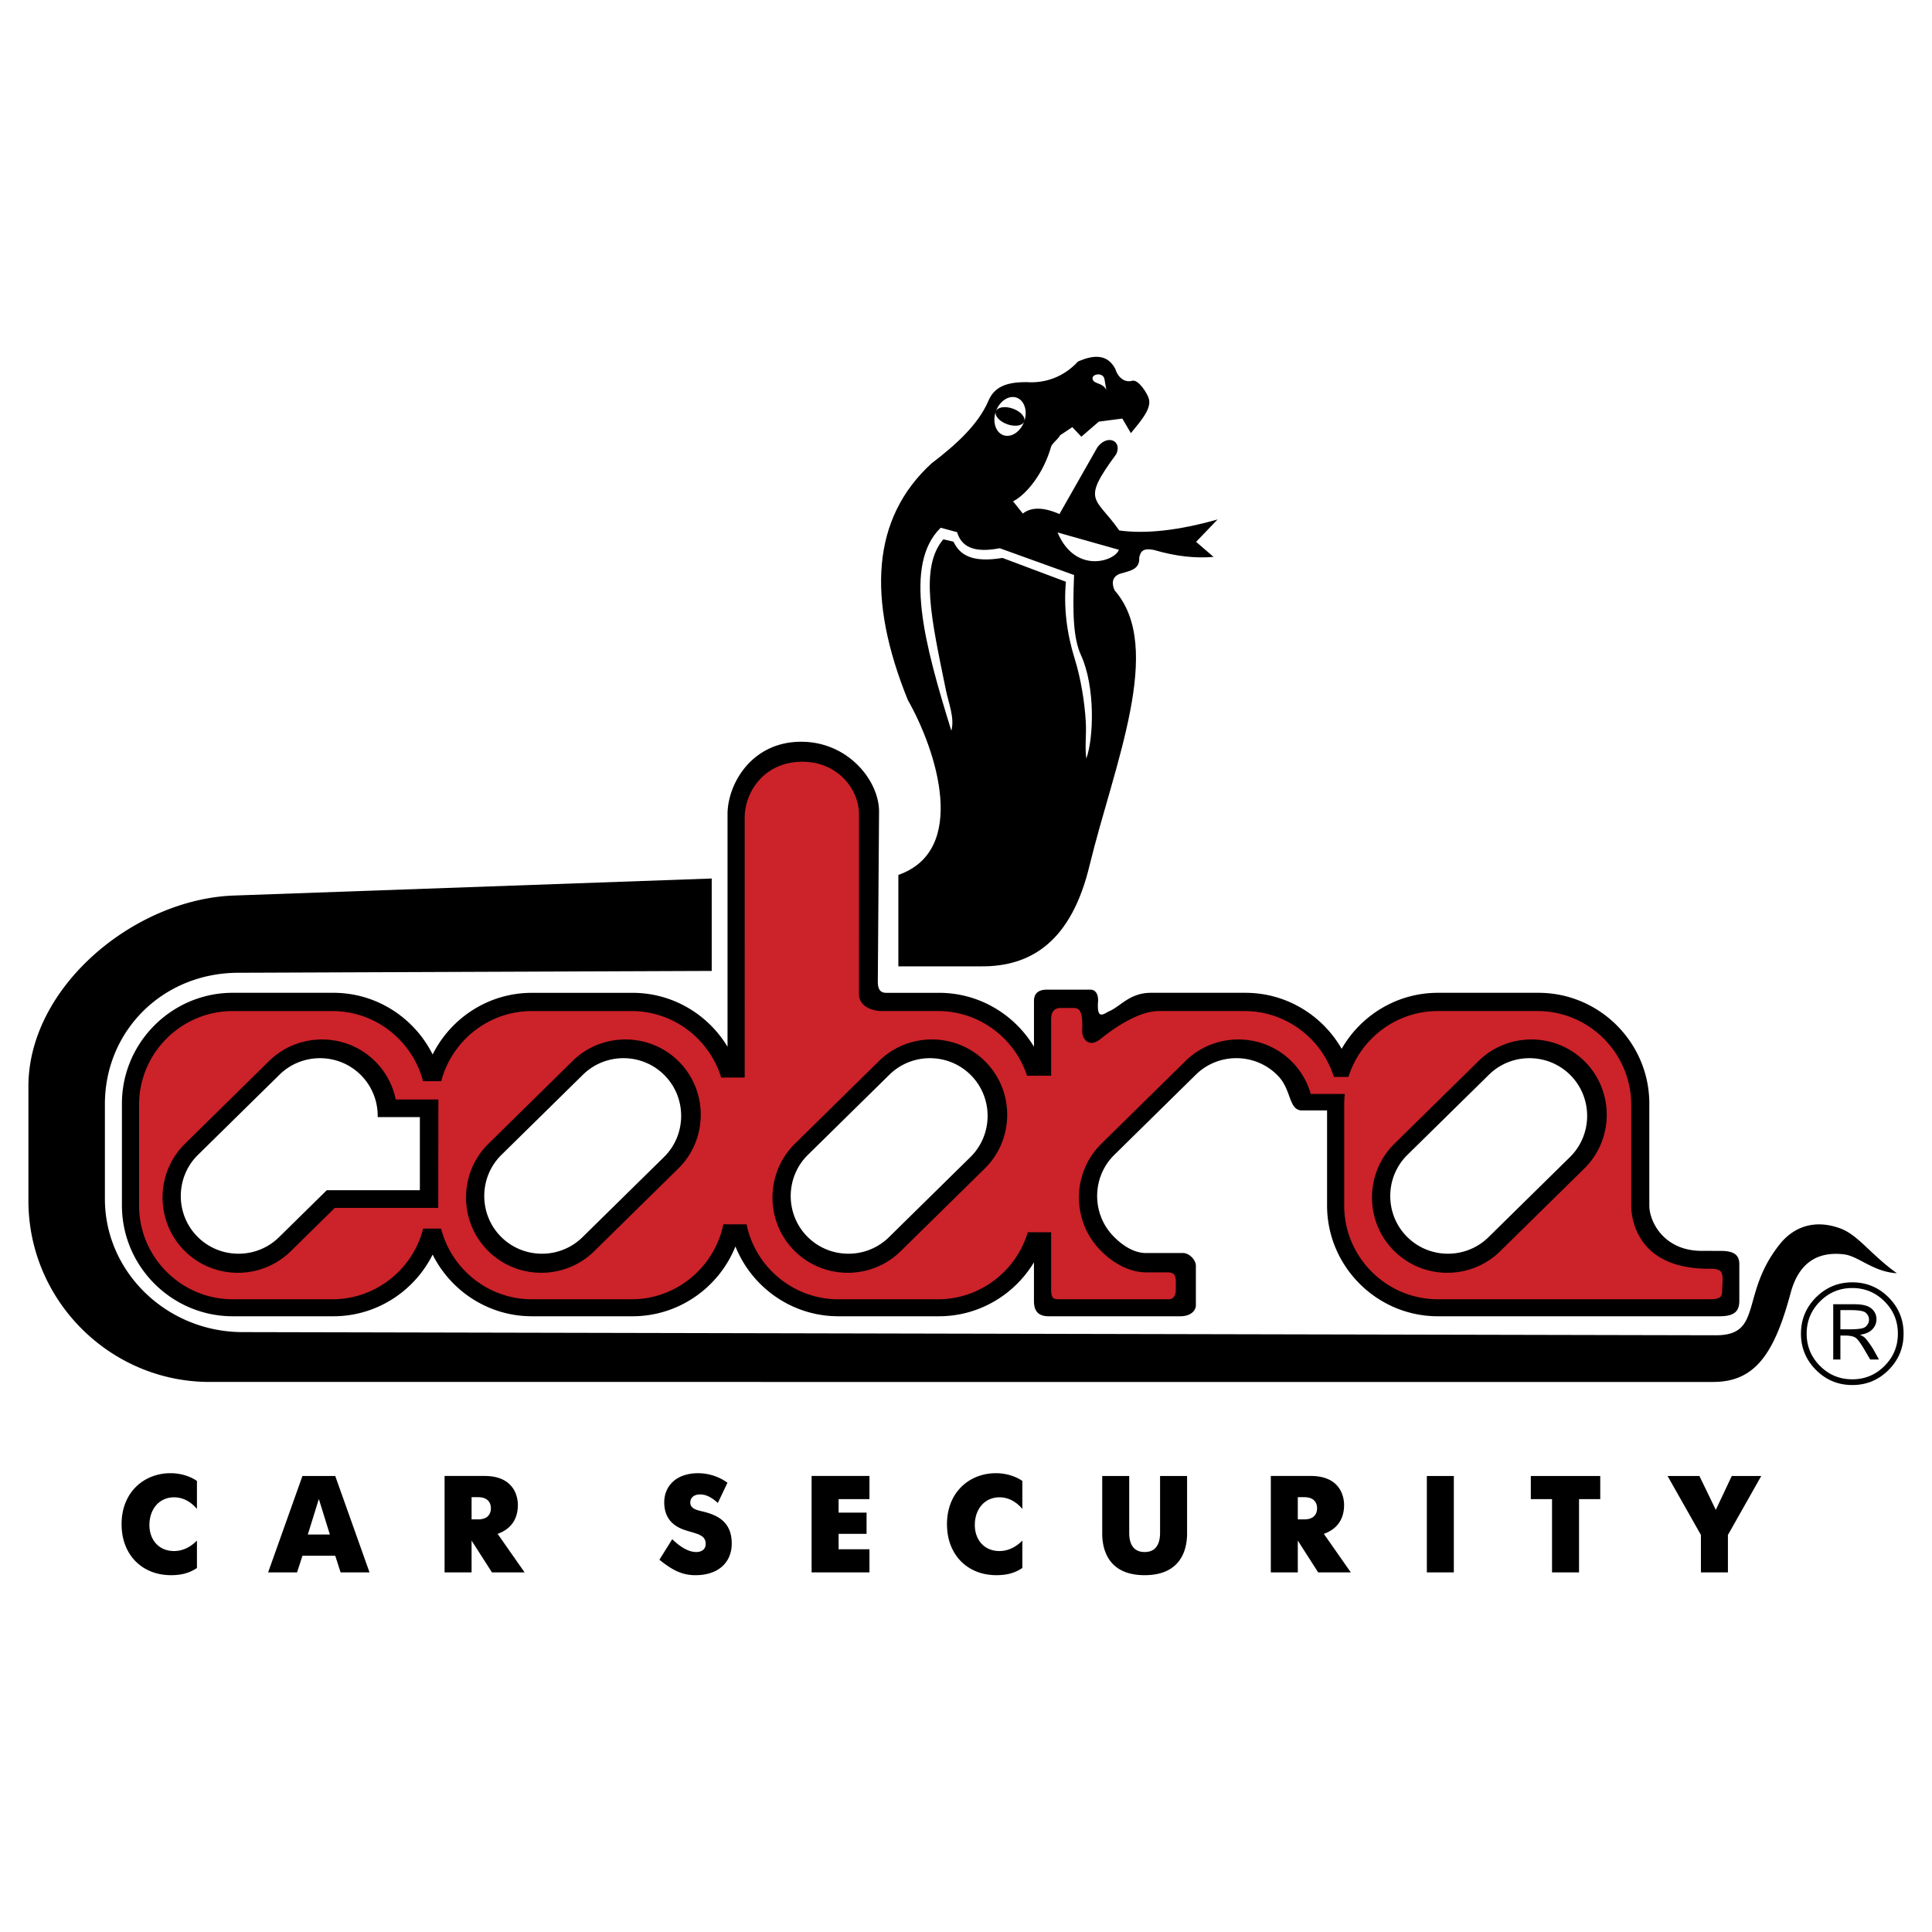
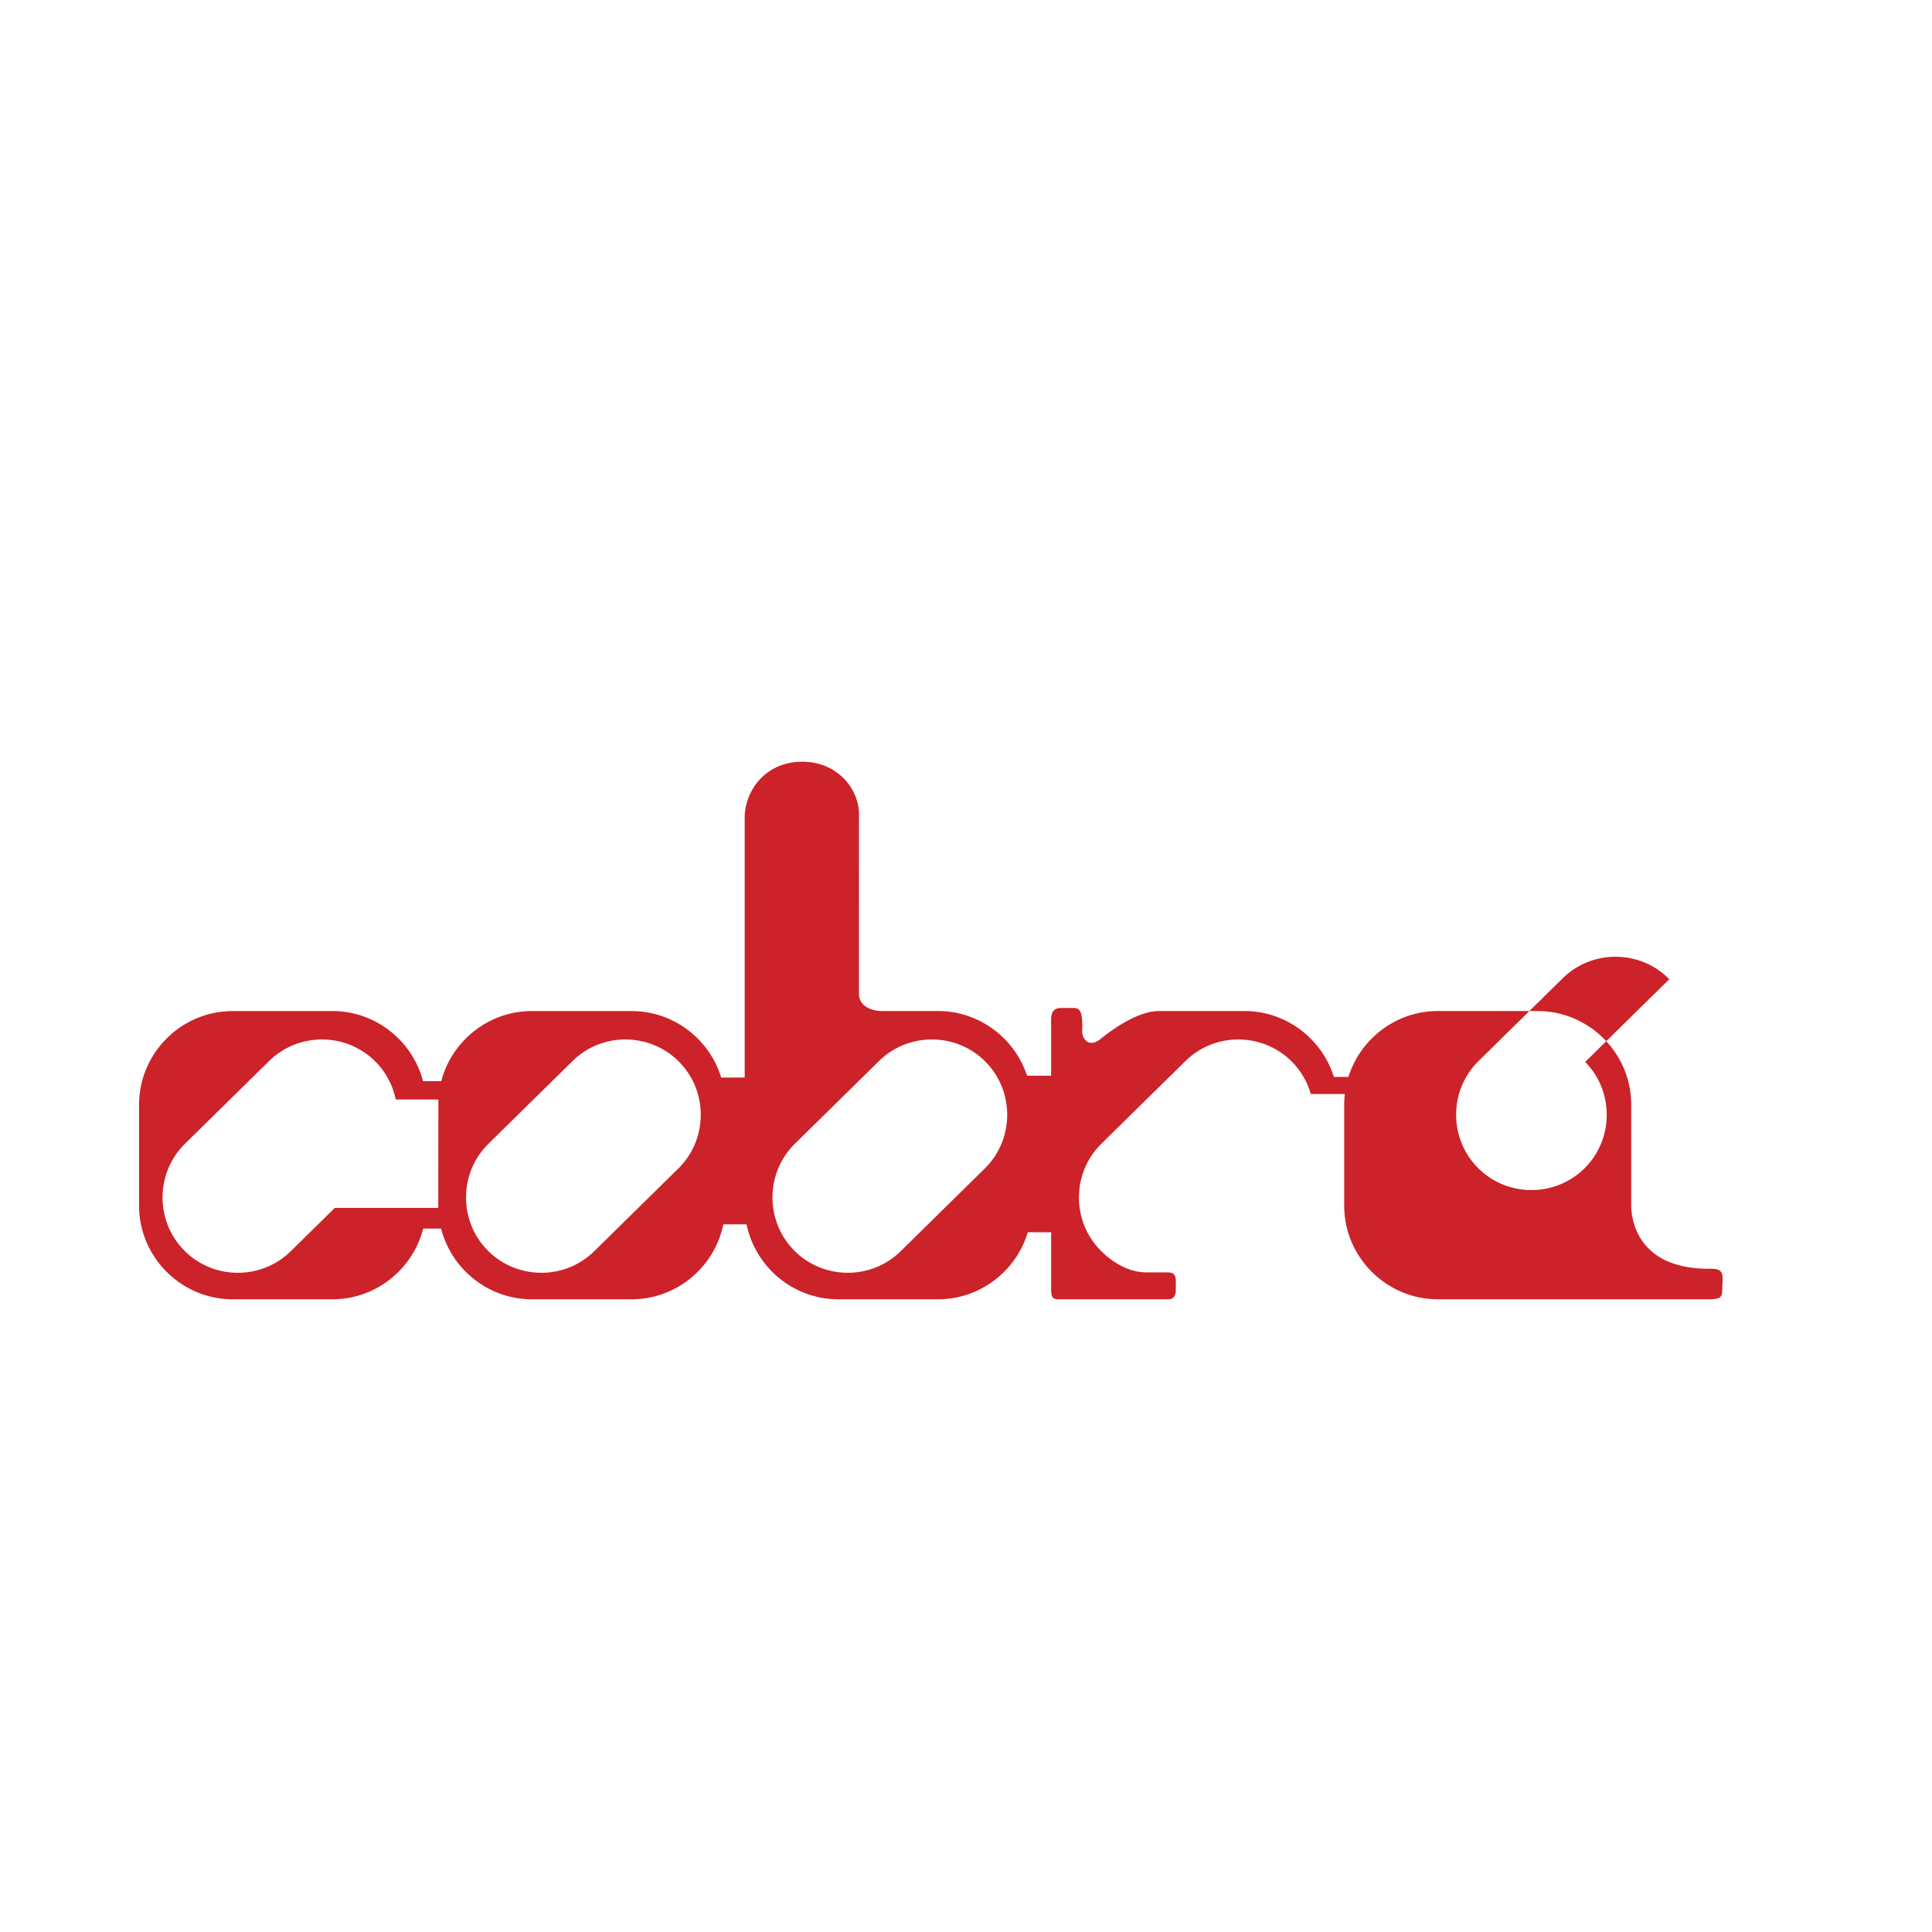
<svg xmlns="http://www.w3.org/2000/svg" width="2500" height="2500" viewBox="0 0 192.756 192.756">
  <g fill-rule="evenodd" clip-rule="evenodd">
    <path fill="#fff" d="M0 0h192.756v192.756H0V0z" />
-     <path d="M23.339 89.348l47.669-1.699v9.22l-47.204.184c-7.564 0-13.338 5.797-13.338 13.107v9.455c0 7.309 6.188 13.289 13.751 13.289l146.98.316c4.83 0 2.299-4.252 6.59-9.348 1.5-1.664 3.539-2.154 5.826-1.311 1.777.656 3.035 2.607 5.641 4.471-2.393-.143-3.836-1.723-5.301-1.889-2.799-.32-4.539 1.021-5.303 3.861-1.613 6.008-3.523 8.873-7.717 8.873H20.913c-9.943 0-18.078-8.135-18.078-18.078v-11.404c-.001-9.942 10.568-18.693 20.504-19.047zm-3.69 64.355c-.495.51-1.278 1.045-2.282 1.045-1.539 0-2.459-1.141-2.459-2.598 0-1.58.976-2.762 2.459-2.762 1.031 0 1.787.576 2.282 1.154v-2.791c-.811-.549-1.787-.77-2.639-.77-2.612 0-4.879 1.869-4.879 5.086 0 3.078 2.062 5.088 4.92 5.088.825 0 1.732-.123 2.598-.717v-2.735zm7.101 3.176h2.889l.536-1.664h3.271l.536 1.664h2.886l-3.422-9.621h-3.271l-3.425 9.621zm5.061-7.326l1.099 3.547h-2.199l1.1-3.547zm12.545 7.326h2.694v-3.176l2.034 3.176h3.257l-2.694-3.848c.907-.316 2.021-1.072 2.021-2.887 0-.439-.11-2.887-3.326-2.887h-3.986v9.622zm2.694-5.291v-2.213h.66c.962 0 1.265.562 1.265 1.1 0 .562-.303 1.113-1.265 1.113h-.66zm25.529-3.656a5.009 5.009 0 0 0-2.927-.949c-2.254 0-3.381 1.348-3.381 2.9 0 2.076 1.525 2.611 2.295 2.846 1.017.316 1.841.426 1.841 1.305 0 .578-.453.812-.948.812-.797 0-1.635-.551-2.391-1.279l-1.278 2.049c1.388 1.127 2.364 1.541 3.601 1.541 2.254 0 3.615-1.254 3.615-3.164 0-2.268-1.581-2.887-2.996-3.215-.481-.111-1.141-.275-1.141-.854 0-.344.192-.824 1.003-.824.687 0 1.292.439 1.746.852l.961-2.02zm8.394 8.947h5.773v-2.309h-3.079v-1.539h2.79v-2.117h-2.79v-1.348h3.079v-2.309h-5.773v9.622zM102 153.703c-.496.51-1.279 1.045-2.281 1.045-1.541 0-2.461-1.141-2.461-2.598 0-1.58.975-2.762 2.461-2.762 1.029 0 1.785.576 2.281 1.154v-2.791c-.812-.549-1.787-.77-2.639-.77-2.613 0-4.88 1.869-4.88 5.086 0 3.078 2.061 5.088 4.921 5.088.824 0 1.73-.123 2.598-.717v-2.735zm12.201 3.453c4.014 0 4.234-3.137 4.234-4.168v-5.73h-2.695v5.676c0 .592-.109 1.912-1.539 1.912s-1.539-1.32-1.539-1.912v-5.676h-2.693v5.73c0 1.032.219 4.168 4.232 4.168zm12.588-.277h2.693v-3.176l2.033 3.176h3.258l-2.693-3.848c.906-.316 2.02-1.072 2.02-2.887 0-.439-.109-2.887-3.326-2.887h-3.984v9.622h-.001zm2.693-5.291v-2.213h.66c.961 0 1.264.562 1.264 1.1 0 .562-.303 1.113-1.264 1.113h-.66zm12.875 5.291h2.693v-9.621h-2.693v9.621zm12.491 0h2.693v-7.312h2.117v-2.309h-6.928v2.309h2.117v7.312h.001zm14.855 0h2.693v-3.738l3.326-5.883h-2.941l-1.594 3.381-1.637-3.381h-3.176l3.328 5.883v3.738h.001zm20.219-23.817c0 1.412-.498 2.619-1.498 3.621-.998 1.002-2.205 1.502-3.617 1.502-1.414 0-2.621-.5-3.623-1.502-1-1.002-1.5-2.209-1.5-3.621 0-1.416.5-2.623 1.5-3.623 1.002-1 2.209-1.5 3.623-1.5 1.412 0 2.619.5 3.617 1.5 1 1 1.498 2.207 1.498 3.623zm-.57 0c0-1.256-.441-2.33-1.332-3.219-.887-.889-1.959-1.336-3.221-1.336-1.256 0-2.328.447-3.215 1.336-.885.889-1.332 1.963-1.332 3.219 0 1.254.447 2.326 1.332 3.217.887.891 1.959 1.334 3.215 1.334 1.262 0 2.334-.443 3.221-1.334.89-.89 1.332-1.963 1.332-3.217zm-6.45-2.937h2.143c.773 0 1.33.143 1.668.426.334.283.504.639.504 1.061 0 .445-.178.822-.527 1.125-.256.219-.627.361-1.117.434.223.107.377.201.467.281.092.082.234.254.426.52.193.264.342.486.443.662l.559 1.006h-.877l-.535-.912c-.408-.707-.721-1.129-.934-1.268-.215-.141-.564-.211-1.053-.211h-.451v2.391h-.715v-5.515h-.001zm.715.586v1.918h.699c.77 0 1.277-.039 1.529-.117a.814.814 0 0 0 .451-.324.864.864 0 0 0 .176-.512c0-.264-.1-.492-.301-.682-.197-.191-.701-.283-1.508-.283h-1.046zM53.064 99.055H63.11c4.009 0 7.538 2.162 9.476 5.381V81.237c0-3.039 2.456-7.363 7.576-7.229 4.572.12 7.565 3.955 7.542 6.995l-.124 16.895c-.007.961.369 1.156.85 1.156h5.256c4.01 0 7.538 2.162 9.475 5.381v-4.6c0-.457.199-1.096 1.268-1.096h4.367c.611 0 .83.635.746 1.332-.07 1.426.354 1.281 1.004.871 1.182-.436 2.096-1.889 4.275-1.889h9.439c4.094 0 7.688 2.256 9.598 5.588 1.91-3.332 5.502-5.588 9.598-5.588H153.5c6.08 0 11.053 4.973 11.053 11.053v10.166c0 1.633 1.467 4.523 5.221 4.527l1.877.002c1.121 0 1.881.256 1.881 1.312v3.658c0 1-.422 1.553-1.973 1.553h-28.104c-6.08 0-11.053-4.973-11.053-11.053v-9.486h-2.596c-1.262-.115-.953-2.119-2.346-3.496-2.221-2.262-5.889-2.291-8.15-.068l-8.131 7.996c-2.26 2.221-2.291 5.889-.068 8.148.902.918 2.031 1.65 3.232 1.65h3.695c.602 0 1.275.674 1.275 1.275v3.938c0 .525-.506 1.096-1.547 1.096h-13.141c-1.346 0-1.467-.9-1.467-1.57v-3.811c-1.938 3.217-5.465 5.381-9.475 5.381H83.639c-4.637 0-8.63-2.893-10.264-6.965-1.634 4.072-5.627 6.965-10.264 6.965H53.064c-4.323 0-8.086-2.516-9.9-6.154-1.814 3.639-5.578 6.154-9.901 6.154H23.218c-6.079 0-11.053-4.973-11.053-11.053v-10.166c0-6.08 4.974-11.053 11.053-11.053h10.046c4.323 0 8.087 2.514 9.901 6.154 1.813-3.638 5.576-6.151 9.899-6.151zm103.639 8.236c2.223 2.26 2.191 5.928-.068 8.15l-8.131 7.996c-2.262 2.223-5.928 2.191-8.15-.07-2.223-2.26-2.193-5.928.068-8.148l8.131-7.996c2.259-2.223 5.927-2.194 8.15.068zm-120.668 0a5.75 5.75 0 0 1 1.646 4.164h4.209v7.293h-9.287l-4.768 4.689c-2.26 2.223-5.928 2.191-8.15-.07-2.223-2.26-2.192-5.928.068-8.148l8.131-7.996c2.261-2.223 5.928-2.194 8.151.068zm30.277 0c2.223 2.26 2.192 5.928-.068 8.15l-8.132 7.996c-2.26 2.223-5.928 2.191-8.15-.07-2.223-2.26-2.191-5.928.068-8.148l8.131-7.996c2.261-2.223 5.929-2.194 8.151.068zm30.575 0c2.222 2.26 2.191 5.928-.068 8.15l-8.131 7.996c-2.26 2.223-5.928 2.191-8.151-.07-2.222-2.26-2.191-5.928.069-8.148l8.131-7.996c2.26-2.223 5.928-2.194 8.15.068z" />
-     <path d="M85.702 81.254l-.003 17.917c0 1.205 1.252 1.701 2.304 1.701h5.585c4.129 0 7.655 2.717 8.879 6.449h2.404v-5.646c0-.664.289-1.107.928-1.107h1.072c.672 0 1.195-.09 1.1 2.254-.035.834.684 1.773 1.83.838 1.486-1.211 3.881-2.787 5.809-2.787h8.553c4.174 0 7.73 2.775 8.918 6.57h1.455c1.188-3.795 4.744-6.57 8.92-6.57h9.947c5.139 0 9.344 4.205 9.344 9.344v10.07c0 .963.334 6.344 7.83 6.295 1.318-.01 1.338.377 1.264 1.689-.053.949.154 1.357-1.326 1.357h-27.059c-5.139 0-9.344-4.205-9.344-9.342v-10.07c0-.363.021-.721.062-1.072h-3.398a7.474 7.474 0 0 0-1.861-3.197c-2.9-2.951-7.688-2.99-10.639-.09l-8.391 8.252c-2.949 2.9-2.99 7.688-.09 10.637 1.27 1.291 2.891 2.195 4.578 2.199l2.133.002c.35.002.807.043.807.873v.836c0 .689-.311.973-.699.973h-10.865c-.609 0-.877-.012-.877-1.016v-5.672h-2.33c-1.15 3.855-4.736 6.688-8.954 6.688h-9.949c-4.499 0-8.282-3.225-9.153-7.477h-2.319c-.871 4.252-4.654 7.477-9.153 7.477h-9.949c-4.349 0-8.027-3.012-9.055-7.051h-1.788c-1.028 4.039-4.707 7.051-9.055 7.051h-9.949c-5.138 0-9.342-4.205-9.342-9.342v-10.07c0-5.139 4.204-9.344 9.342-9.344h9.949c4.329 0 7.993 2.984 9.041 6.996h1.816c1.048-4.012 4.713-6.996 9.042-6.996h9.949c4.196 0 7.769 2.805 8.938 6.631h2.345V81.585c0-2.569 1.94-5.533 5.643-5.586 3.577-.05 5.761 2.686 5.761 5.255zm72.452 24.693c2.902 2.949 2.861 7.736-.088 10.637l-8.393 8.252c-2.949 2.9-7.736 2.861-10.637-.09-2.902-2.949-2.861-7.736.088-10.637l8.393-8.252c2.95-2.9 7.737-2.861 10.637.09zM43.725 120.512l.012-10.818h-4.256a7.453 7.453 0 0 0-1.994-3.746c-2.9-2.951-7.688-2.99-10.638-.09l-8.391 8.252c-2.95 2.9-2.991 7.688-.09 10.637 2.901 2.951 7.688 2.99 10.638.09l4.398-4.324h10.321v-.001zm54.615-14.565c2.9 2.949 2.859 7.736-.09 10.637l-8.392 8.252c-2.95 2.9-7.737 2.861-10.638-.09-2.901-2.949-2.86-7.736.089-10.637l8.392-8.252c2.95-2.9 7.737-2.861 10.639.09zm-30.575 0c2.9 2.949 2.86 7.736-.09 10.637l-8.391 8.252c-2.95 2.9-7.737 2.861-10.638-.09-2.9-2.949-2.86-7.736.09-10.637l8.392-8.252c2.949-2.9 7.736-2.861 10.637.09z" fill="#cc2229" />
-     <path d="M89.628 96.412h8.19c5.146.064 9.09-2.582 10.887-10.066 2.467-10.112 7.49-21.746 2.512-27.432-.303-.625-.334-1.412.607-1.696 1.023-.285 1.908-.445 1.84-1.604.143-.689.467-.931 1.449-.75 2.215.656 4.184.851 5.965.698l-1.742-1.503 2.143-2.232c-3.898 1.099-7.168 1.465-9.811 1.096-2.375-3.404-3.848-2.798-.297-7.617.615-1.342-.889-2.016-1.881-.684l-3.789 6.665c-1.584-.698-2.803-.715-3.654-.051l-.973-1.218c1.393-.716 3.061-2.864 3.785-5.427.107-.374.736-.789.906-1.164l1.225-.814.895.958 1.746-1.505 2.344-.307.854 1.455c.953-1.176 2.062-2.391 1.799-3.41-.141-.541-1.053-1.977-1.658-1.816-1.006.267-1.561-.684-1.684-1.161-.773-1.492-2.123-1.469-3.734-.758-1.434 1.551-3.271 2.184-5.125 2.056-2.053-.009-3.258.48-3.846 1.939-1.014 2.309-3.173 4.29-5.654 6.178-5.967 5.484-6.439 13.49-2.357 23.587 2.905 5.112 6.046 15.021-.941 17.46v9.123h-.001zm11.802-56.738c.779.274 1.121 1.339.758 2.371s-1.295 1.649-2.076 1.376c-.779-.275-1.119-1.341-.758-2.373.365-1.031 1.296-1.649 2.076-1.374zm-.383 1.092c.779.274 1.293.849 1.141 1.28s-.912.558-1.689.284c-.781-.275-1.295-.85-1.145-1.281.152-.43.912-.558 1.693-.283zm7.959-2.976c-.09-.497 1.111-.698 1.197.098l.176 1.003c-.418-.781-1.27-.524-1.373-1.101zm-3.494 15.333l6.123 1.73c-.434 1.165-4.365 2.438-6.123-1.73zm1.648 4.247l-7.418-2.674c-2.713.528-3.843-.241-4.253-1.601l-1.635-.443c-3.776 3.692-1.589 11.702 1.06 20.249.356-1.235-.282-2.786-.533-4.016-1.443-7.057-2.65-12.276-.263-15.079l1.01.237c.608 1.266 1.767 2.141 4.89 1.621l6.328 2.377c-.229 2.521.068 5.096.889 7.722.588 1.888.982 4.261 1.094 6.25.076 1.361-.105 2.334.049 3.678.756-2.059.898-7.208-.52-10.306-.796-1.734-.844-4.282-.698-8.015z" />
+     <path d="M85.702 81.254l-.003 17.917c0 1.205 1.252 1.701 2.304 1.701h5.585c4.129 0 7.655 2.717 8.879 6.449h2.404v-5.646c0-.664.289-1.107.928-1.107h1.072c.672 0 1.195-.09 1.1 2.254-.035.834.684 1.773 1.83.838 1.486-1.211 3.881-2.787 5.809-2.787h8.553c4.174 0 7.73 2.775 8.918 6.57h1.455c1.188-3.795 4.744-6.57 8.92-6.57h9.947c5.139 0 9.344 4.205 9.344 9.344v10.07c0 .963.334 6.344 7.83 6.295 1.318-.01 1.338.377 1.264 1.689-.053.949.154 1.357-1.326 1.357h-27.059c-5.139 0-9.344-4.205-9.344-9.342v-10.07c0-.363.021-.721.062-1.072h-3.398a7.474 7.474 0 0 0-1.861-3.197c-2.9-2.951-7.688-2.99-10.639-.09l-8.391 8.252c-2.949 2.9-2.99 7.688-.09 10.637 1.27 1.291 2.891 2.195 4.578 2.199l2.133.002c.35.002.807.043.807.873v.836c0 .689-.311.973-.699.973h-10.865c-.609 0-.877-.012-.877-1.016v-5.672h-2.33c-1.15 3.855-4.736 6.688-8.954 6.688h-9.949c-4.499 0-8.282-3.225-9.153-7.477h-2.319c-.871 4.252-4.654 7.477-9.153 7.477h-9.949c-4.349 0-8.027-3.012-9.055-7.051h-1.788c-1.028 4.039-4.707 7.051-9.055 7.051h-9.949c-5.138 0-9.342-4.205-9.342-9.342v-10.07c0-5.139 4.204-9.344 9.342-9.344h9.949c4.329 0 7.993 2.984 9.041 6.996h1.816c1.048-4.012 4.713-6.996 9.042-6.996h9.949c4.196 0 7.769 2.805 8.938 6.631h2.345V81.585c0-2.569 1.94-5.533 5.643-5.586 3.577-.05 5.761 2.686 5.761 5.255zm72.452 24.693c2.902 2.949 2.861 7.736-.088 10.637c-2.949 2.9-7.736 2.861-10.637-.09-2.902-2.949-2.861-7.736.088-10.637l8.393-8.252c2.95-2.9 7.737-2.861 10.637.09zM43.725 120.512l.012-10.818h-4.256a7.453 7.453 0 0 0-1.994-3.746c-2.9-2.951-7.688-2.99-10.638-.09l-8.391 8.252c-2.95 2.9-2.991 7.688-.09 10.637 2.901 2.951 7.688 2.99 10.638.09l4.398-4.324h10.321v-.001zm54.615-14.565c2.9 2.949 2.859 7.736-.09 10.637l-8.392 8.252c-2.95 2.9-7.737 2.861-10.638-.09-2.901-2.949-2.86-7.736.089-10.637l8.392-8.252c2.95-2.9 7.737-2.861 10.639.09zm-30.575 0c2.9 2.949 2.86 7.736-.09 10.637l-8.391 8.252c-2.95 2.9-7.737 2.861-10.638-.09-2.9-2.949-2.86-7.736.09-10.637l8.392-8.252c2.949-2.9 7.736-2.861 10.637.09z" fill="#cc2229" />
  </g>
</svg>